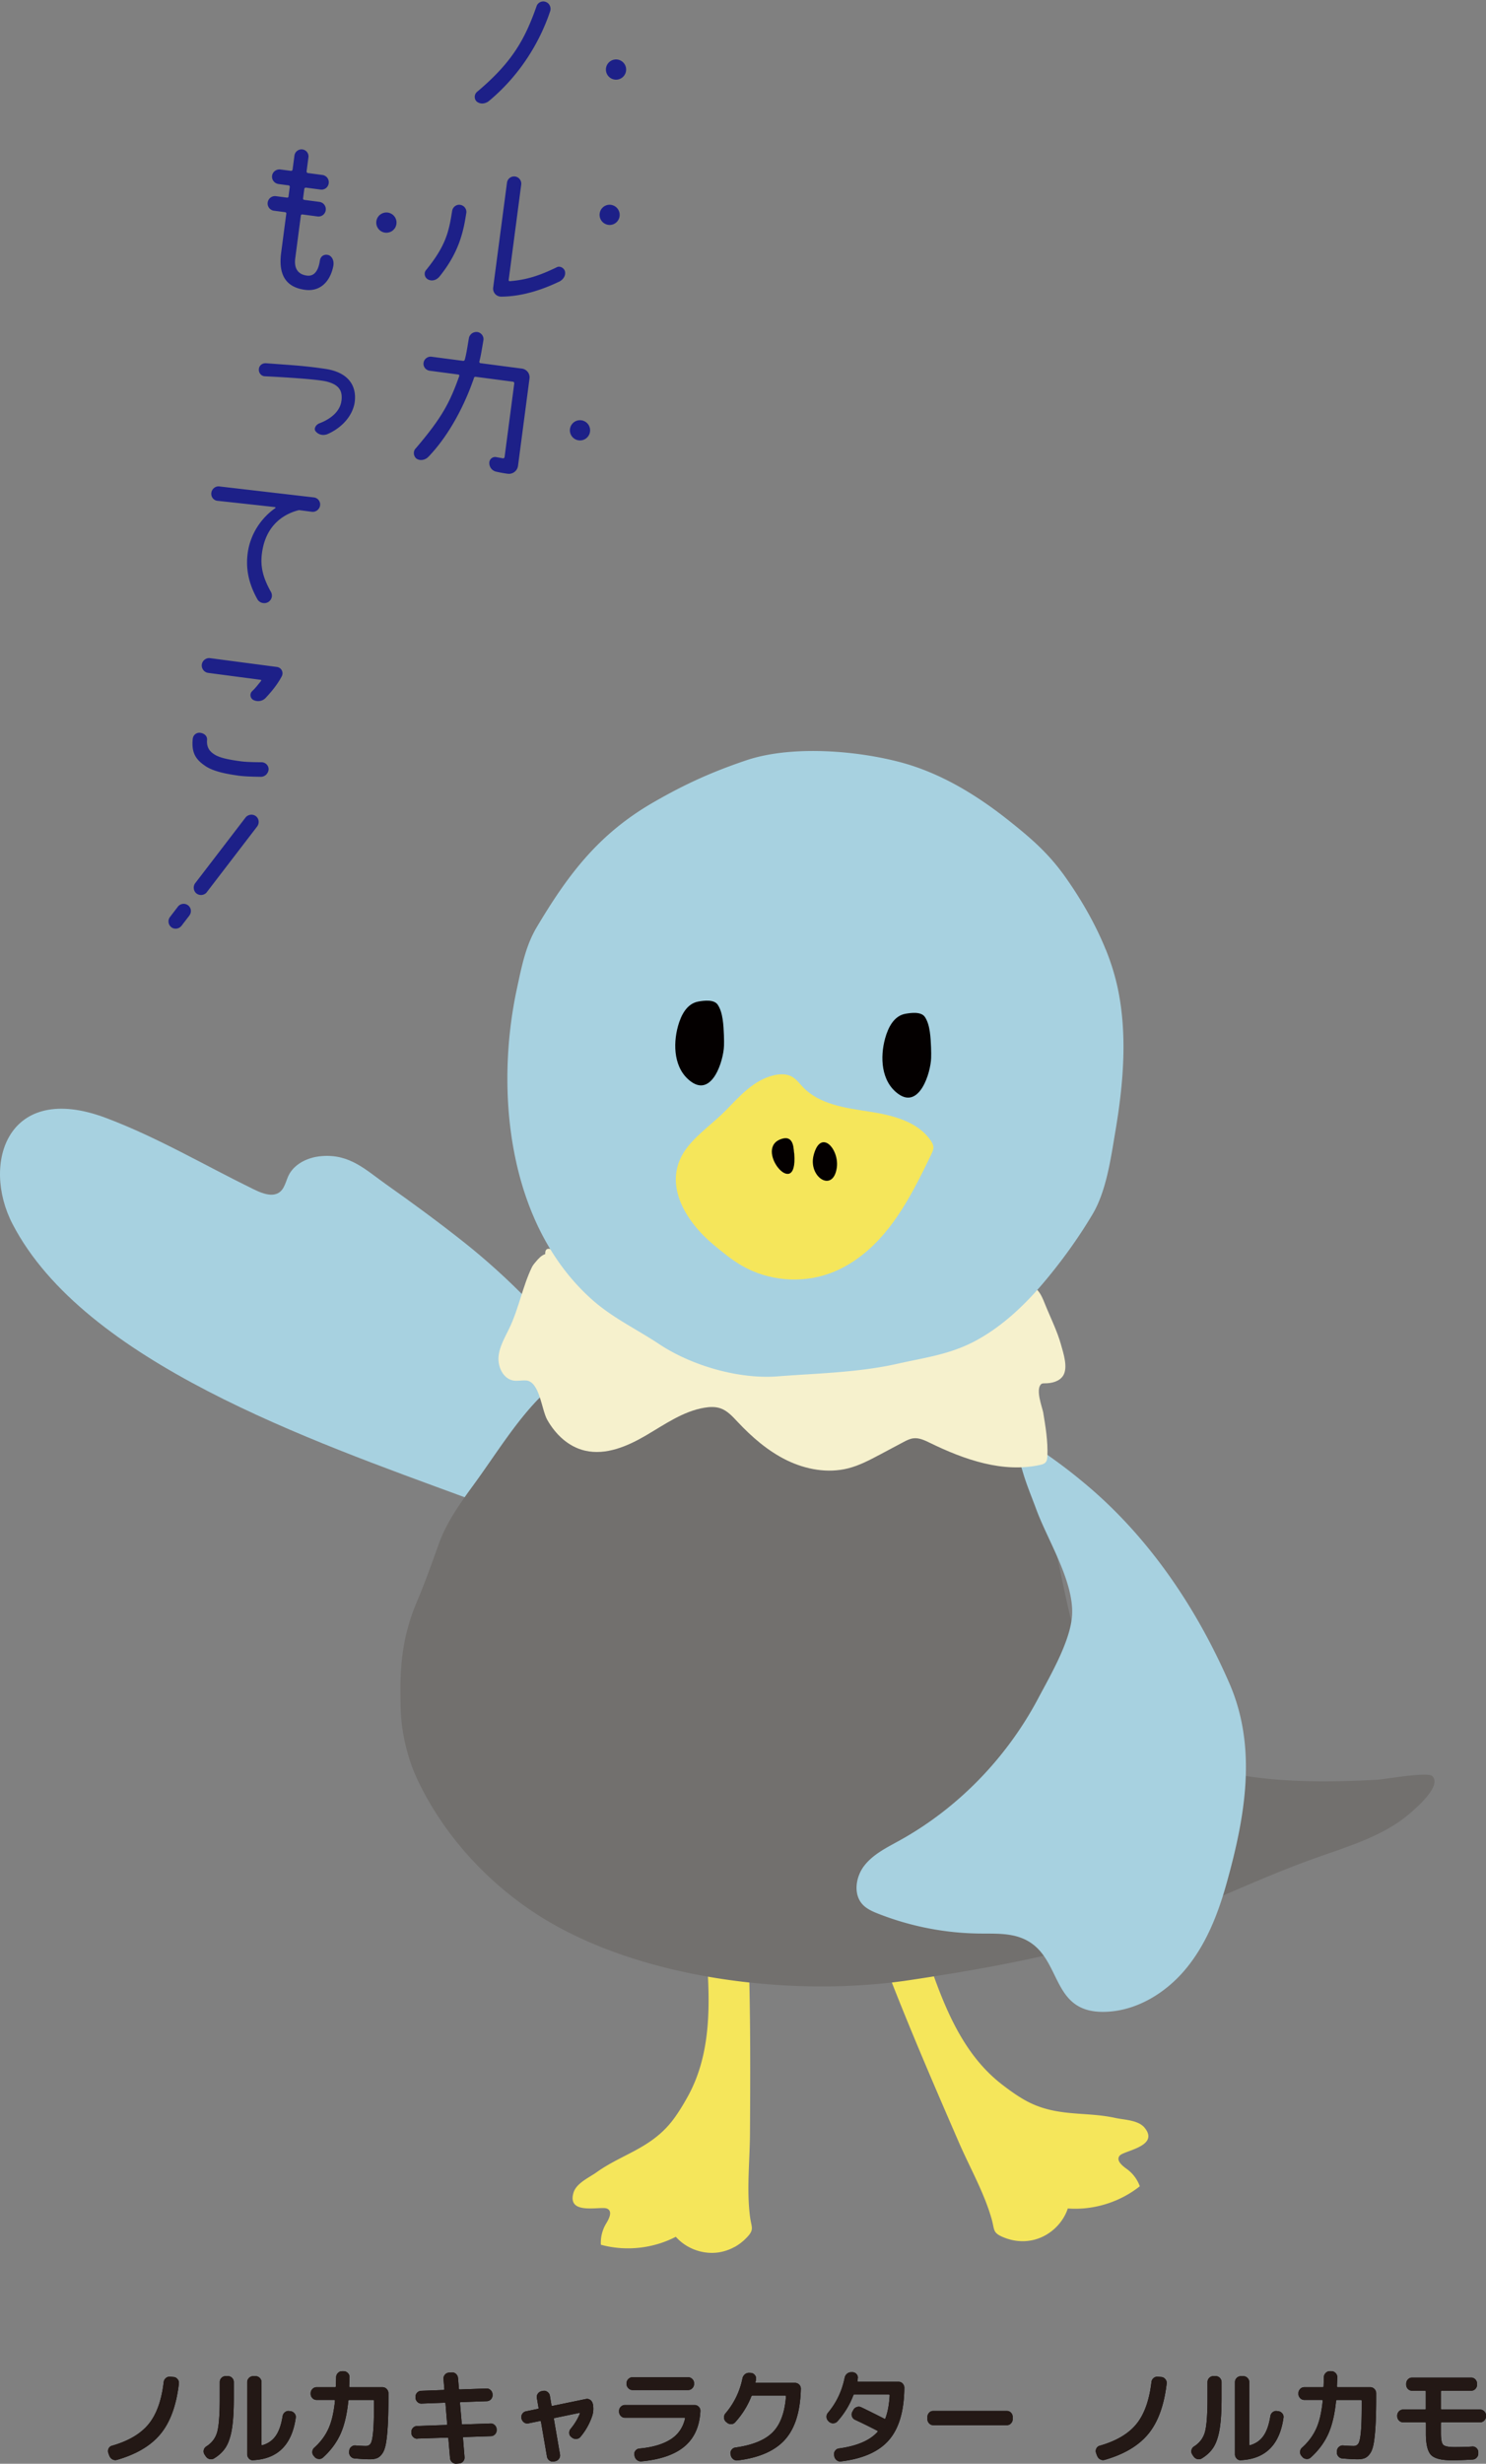
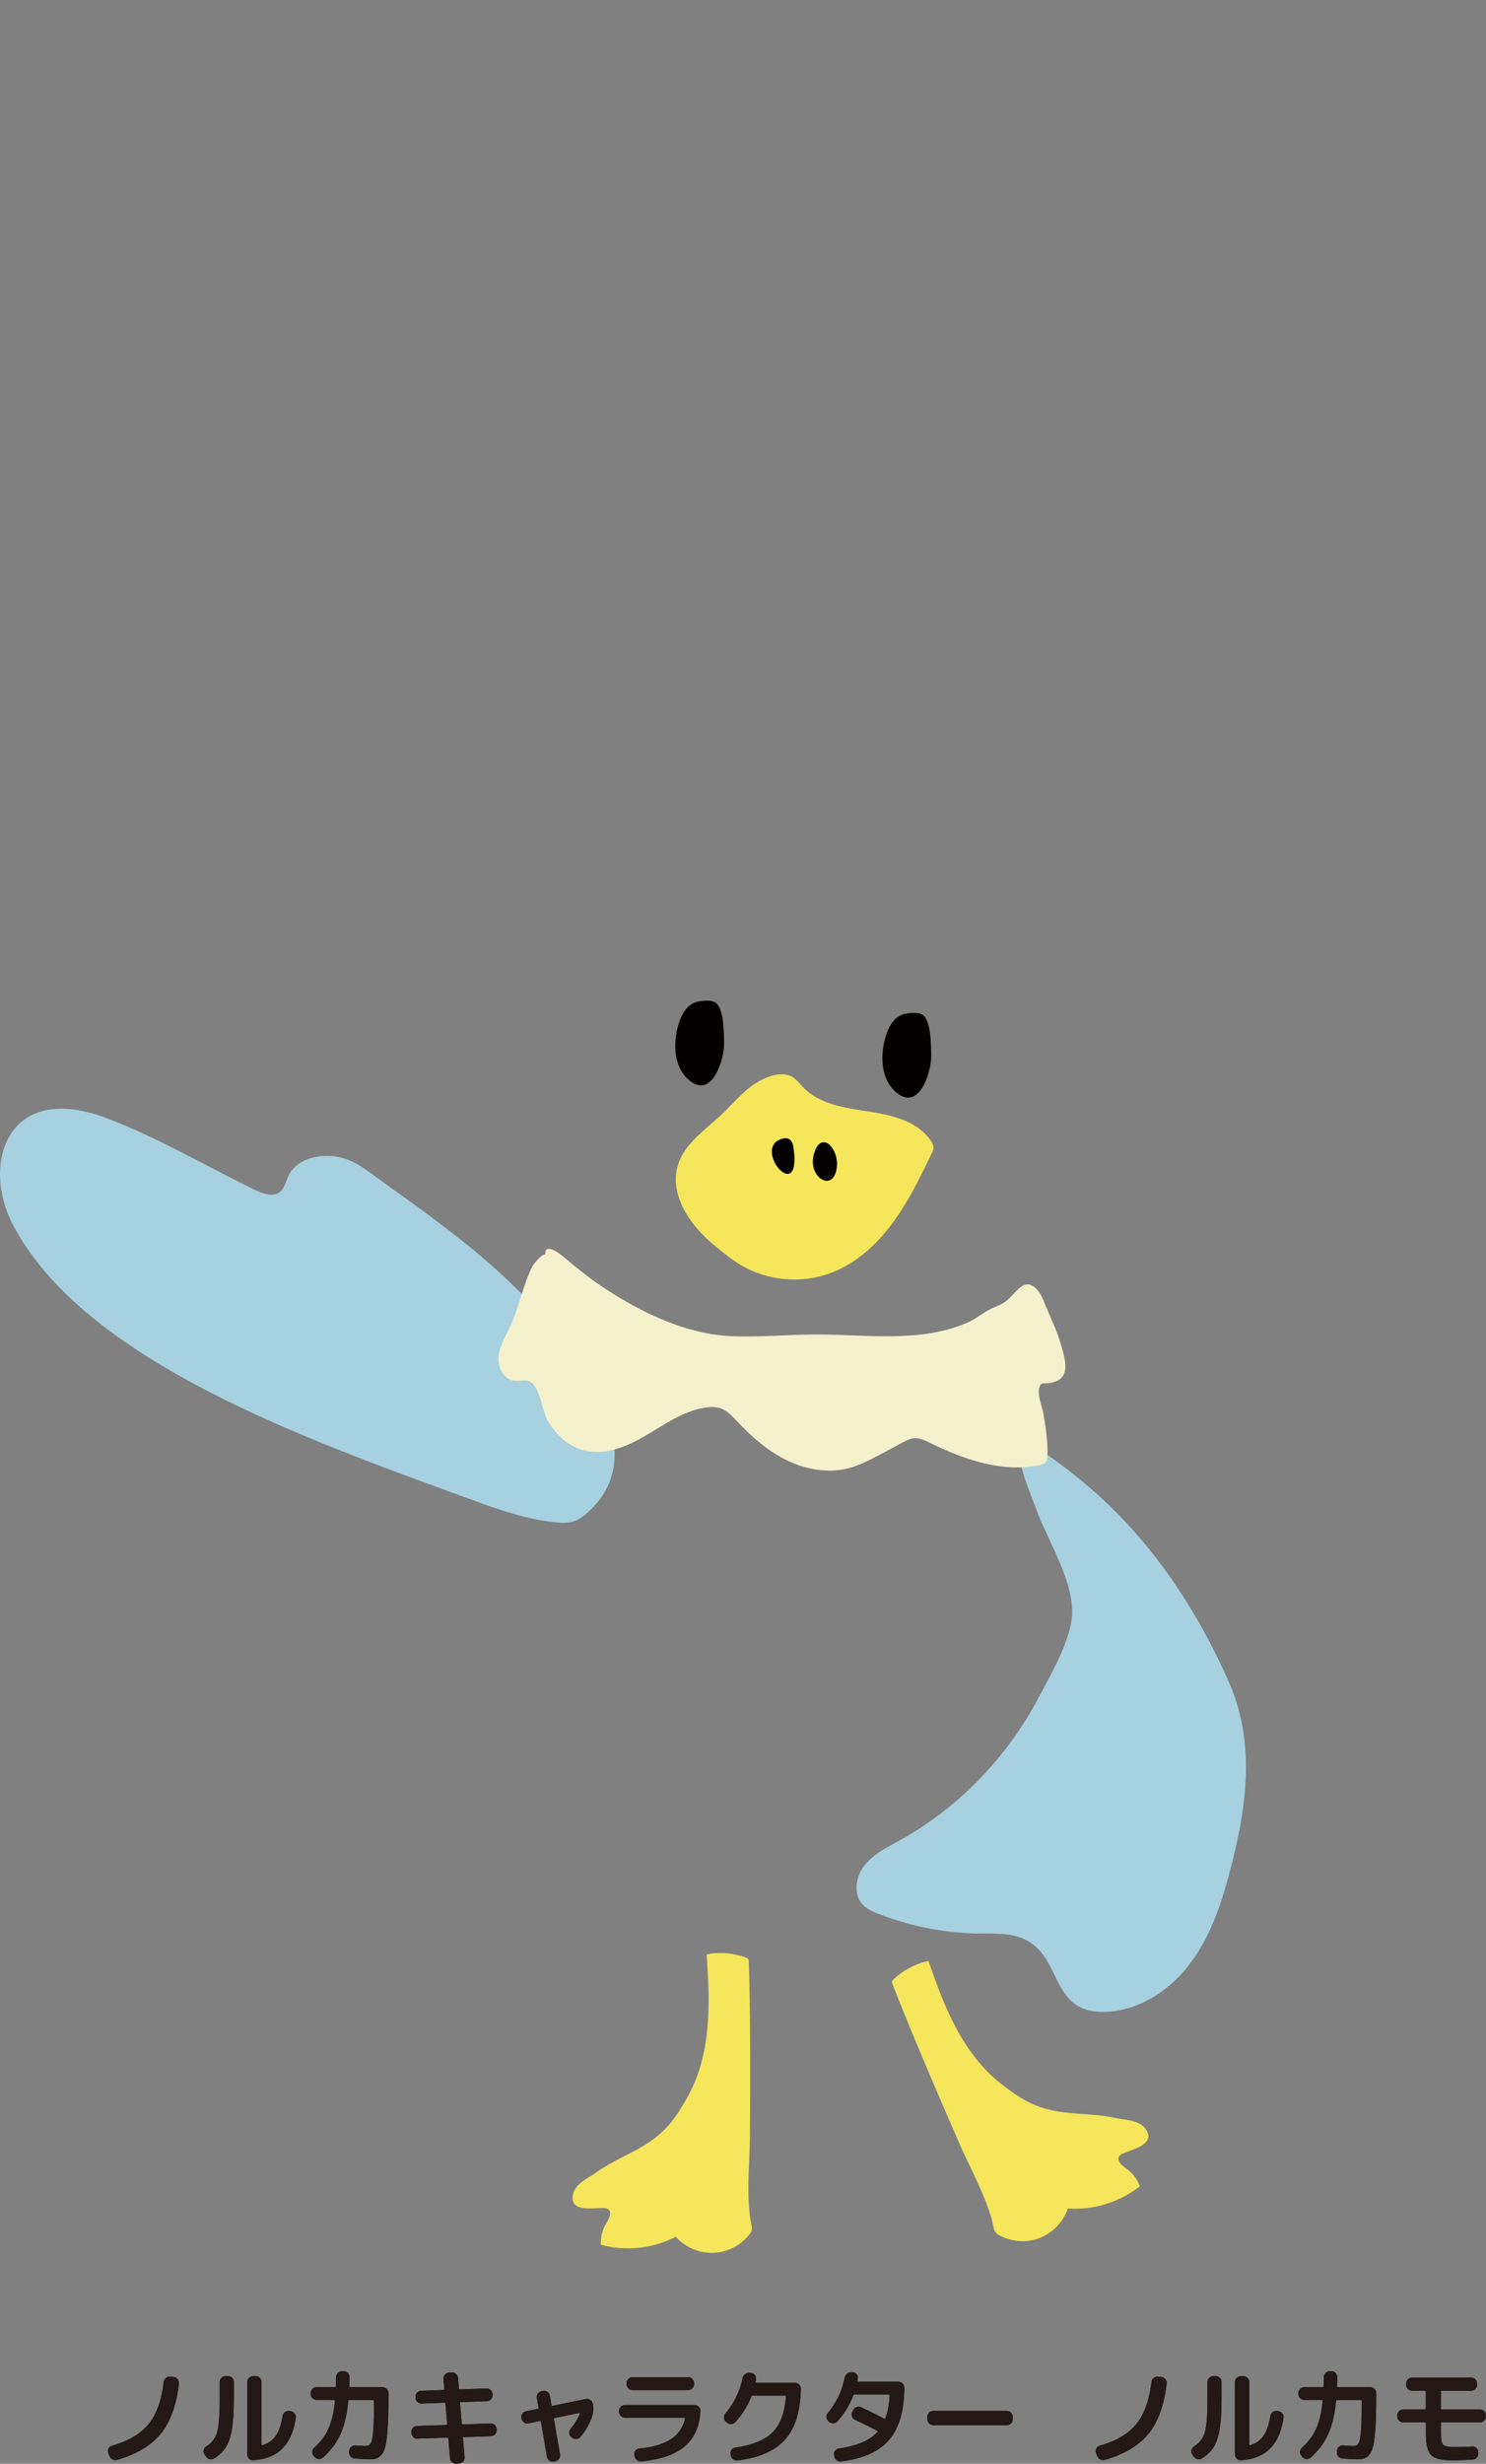
<svg xmlns="http://www.w3.org/2000/svg" width="289" height="479" fill="none" viewBox="0 0 289 479">
  <rect x="0" y="0" width="289" height="479" fill="#808080" stroke="none" />
  <g clip-path="url(#a)">
    <path fill="#F5E65B" d="M142.845 436.854a9.379 9.379 0 0 1-3.153 1.062c-3.027.427-6.23-.753-8.262-3.045-4.433 2.301-9.752 2.87-14.569 1.548a7.177 7.177 0 0 1 1.02-4.116c.552-.904 1.238-2.251.343-2.828-.293-.184-.661-.192-1.004-.192-2.241.008-6.782.82-5.695-2.953.543-1.883 3.044-2.962 4.499-3.999 4.96-3.556 10.63-4.635 14.828-10.148 1.063-1.397 2.008-2.961 2.903-4.576 4.524-8.173 4.407-17.727 3.654-27.632 2.568-.511 5.202-.293 7.711.627.176.067.368.151.452.377.05.125.05.267.058.41.335 11.143.293 22.294.226 33.446-.033 5.304-.686 11.06.034 16.305.292 2.1.945 2.393-1.113 4.325a9.577 9.577 0 0 1-1.923 1.397zm55.116-1.171a9.223 9.223 0 0 0 3.312-.268c2.952-.803 5.436-3.146 6.398-6.049 4.984.369 10.086-1.204 14-4.316a7.09 7.09 0 0 0-2.559-3.38c-.862-.619-2.024-1.581-1.431-2.468.193-.284.536-.435.854-.569 2.065-.87 6.556-1.916 4.072-4.961-1.237-1.514-3.955-1.522-5.703-1.907-5.955-1.314-11.6-.076-17.63-3.489-1.522-.861-3.011-1.932-4.466-3.062-7.377-5.73-11.031-14.556-14.226-23.968-2.559.544-4.893 1.774-6.841 3.614-.134.126-.276.285-.268.519 0 .134.059.268.109.402 4.081 10.373 8.505 20.613 12.946 30.836 2.116 4.86 4.985 9.897 6.381 15 .561 2.049.076 2.568 2.727 3.539.744.267 1.53.451 2.325.527" />
    <path fill="#A7D1E0" d="M61.421 224.923c-2.534.494-4.558 1.899-5.394 3.815-.594 1.355-.861 3.129-2.66 3.48-1.321.251-2.86-.418-4.206-1.079-9.501-4.66-18.634-10.064-28.586-13.804-19.11-7.169-24.245 8.851-18.14 20.63 13.9 26.804 57.95 42.105 88.04 53.165 4.985 1.832 10.112 3.706 15.305 4.543 5.428.87 6.54.343 9.309-2.393 14.242-14.096-8.941-39.102-24.68-51.625-4.952-3.932-10.062-7.689-15.289-11.378-3.997-2.828-7.058-5.931-12.494-5.513-.41.034-.812.084-1.205.159" />
-     <path fill="#72706E" d="M223.243 338.715c-3.889-2.435-7.168-5.589-9.56-9.646-4.081-6.935-5.603-14.791-7.242-22.479a559.033 559.033 0 0 0-6.172-25.984c-.862-3.288-1.715-17.635-7.795-17.326-1.915.101-4.023.485-6.013.611-1.815.117-3.479.167-5.219.493-3.906.737-8.572.854-12.603 1.155-4.349.318-8.69.828-13.022 1.087-3.32.201-7.076.946-10.32.343-4.517-.836-8.498-3.488-13.231-4.04-2.994-.352-6.022-.193-9.033.033-15.999 1.205-22.589 14.306-30.994 25.809-2.534 3.463-5.244 7.295-6.69 11.361-1.347 3.772-2.744 7.671-4.274 11.285-2.192 5.17-3.07 10.047-3.187 15.644-.025 1.004-.008 2.008 0 3.012 0 .451.009.895.017 1.347.05 4.927 1.204 10.189 3.329 14.673 5.536 11.662 15.137 21.643 26.327 27.992 19.378 11.001 47.588 14.172 69.432 10.876 16.334-2.468 32.918-5.463 48.491-11.361 10.186-3.857 19.896-8.625 30.175-12.298 6.339-2.267 13.205-4.266 18.257-8.508 1.539-1.296 6.599-5.638 4.616-7.504-.911-.862-9.04.619-10.604.711-14.971.837-32.182.552-44.694-7.286z" />
    <path fill="#A7D1E0" d="M198.577 280.731c1.238-1.071 3.814 1.197 4.943 1.991 2.258 1.581 4.475 3.23 6.599 4.995 4.692 3.806 8.974 8.123 12.812 12.791 6.633 8.065 11.968 17.15 16.142 26.712 5.478 12.557 3.111 25.934-.544 39.001-1.673 5.982-4.006 11.905-7.995 16.665-3.981 4.76-9.819 8.249-16.024 8.257-10.513.017-7.787-11.101-15.698-14.305-2.601-1.054-5.503-.887-8.305-.921a55.638 55.638 0 0 1-19.754-3.873c-1.062-.418-2.141-.895-2.936-1.715-1.94-2.016-1.413-5.488.326-7.68 1.74-2.192 4.349-3.463 6.8-4.819 11.432-6.332 20.883-16.137 26.988-27.674 2.317-4.375 6.256-11.093 6.565-16.095.402-6.534-4.708-14.532-6.933-20.547-.928-2.518-1.982-4.994-2.718-7.579-.301-1.054-1.054-2.845-.853-3.941.117-.61.318-1.003.594-1.246z" />
    <path fill="#F6F1CD" d="M199.616 249.728c.694-.109 1.446.209 2.299 1.271.594.728.946 1.615 1.297 2.485 1.045 2.61 2.392 5.262 3.144 7.972.46 1.657 1.372 4.367.435 5.949-.711 1.171-2.241 1.547-3.613 1.539-.251 0-.527 0-.702.167-1.096 1.038.15 4.3.401 5.455.469 2.802.929 5.63.828 8.474-.016.469-.067.979-.393 1.314-.259.259-.635.368-.987.443-7.251 1.623-14.761-1.004-21.443-4.266-1.021-.494-2.108-1.029-3.237-.896-.719.084-1.38.427-2.015.77-1.489.795-2.978 1.581-4.466 2.376-2.008 1.062-4.032 2.142-6.231 2.694-3.956 1.004-8.23.217-11.901-1.565-3.672-1.79-6.808-4.517-9.601-7.495-.97-1.029-1.957-2.134-3.295-2.602-1.004-.352-2.108-.301-3.153-.126-4.132.695-7.678 3.229-11.299 5.354-3.613 2.125-7.811 3.932-11.901 2.995-3.245-.753-5.746-3.162-7.351-5.99-1.138-1.999-1.464-7.52-4.174-7.663-.811-.041-1.622.151-2.425.017-1.965-.343-3.053-2.643-2.877-4.635.176-1.991 1.254-3.764 2.116-5.571 1.806-3.765 2.592-8.14 4.357-11.796.209-.435.535-.811.853-1.18.494-.577 1.029-1.171 1.757-1.397-.151-2.384 2.994.034 3.52.486 2.643 2.267 5.336 4.408 8.255 6.316 7.243 4.71 15.69 8.759 24.379 9.152 5.512.251 11.015-.318 16.518-.326 9.793-.017 20.164 1.69 29.43-2.301 1.547-.669 2.835-1.782 4.324-2.551 1.43-.745 2.526-.929 3.722-2.084 1.154-1.104 2.199-2.601 3.403-2.785z" />
-     <path fill="#A7D1E0" d="M215.038 184.6c-2.015-4.995-4.825-9.813-7.794-14.013-3.22-4.568-6.524-7.445-10.864-10.909-6.432-5.136-13.616-9.529-21.653-11.586-8.723-2.243-21.042-3.163-29.631-.26-6.59 2.225-11.868 4.61-17.939 8.107-10.664 6.132-16.585 13.937-22.749 24.286-2.207 3.697-2.968 7.771-3.863 11.912-4.408 20.388-1.598 46.205 14.677 60.602 3.981 3.522 8.581 5.664 13.005 8.6 6.264 4.158 15.464 6.844 23.024 6.25 7.561-.594 15.598-.711 23.367-2.468 5.512-1.238 10.421-1.824 15.548-4.685 4.968-2.769 9.158-6.76 12.829-11.102 3.463-4.099 6.783-8.7 9.509-13.301 2.718-4.585 3.571-11.11 4.458-16.33 1.547-9.228 2.367-18.974.284-28.185a45.9 45.9 0 0 0-2.191-6.91z" />
    <path fill="#F5E65B" d="M181.067 224.538c-3.471 7.178-7.168 14.598-13.449 19.509-1.865 1.456-3.93 2.669-6.155 3.489-5.578 2.058-12.051 1.506-17.195-1.473-1.974-1.137-3.73-2.601-5.486-4.057-5.545-4.61-10.362-12.298-5.043-19.041 2.065-2.618 5.076-4.693 7.41-7.077 2.709-2.769 5.419-5.906 9.358-6.835 1.146-.268 2.417-.318 3.454.243.895.477 1.506 1.338 2.208 2.074 3.187 3.33 8.163 4.024 12.721 4.719 4.558.694 9.567 1.882 12.152 5.705.242.36.46.753.493 1.18.033.502-.192.979-.41 1.43-.025.05-.042.092-.067.143z" />
    <path fill="#040000" d="M160.618 222.137c1.288.435 2.451 2.786 2.116 4.944-.752 4.911-5.595 1.732-4.499-2.484.56-2.159 1.497-2.753 2.383-2.451zm-6.147 2.2c.719 9.579-8.288-1.338-2.3-2.961 2.367-.644 2.133 2.301 2.3 2.961m-13.684-23.106c-.084-1.79-.159-4.359-1.204-5.898-.72-1.062-2.66-.803-3.739-.619-2.3.393-3.404 2.711-3.981 4.76-1.02 3.673-.811 8.408 2.559 10.834 4.098 2.953 6.29-4.049 6.382-7.011.016-.518.016-1.246-.017-2.058zm40.285 2.376c-.084-1.79-.159-4.359-1.204-5.898-.719-1.062-2.66-.803-3.739-.619-2.3.393-3.404 2.711-3.981 4.76-1.02 3.673-.811 8.408 2.56 10.834 4.098 2.953 6.289-4.049 6.381-7.011.017-.518.017-1.246-.017-2.058z" />
  </g>
-   <path fill="#1D2088" d="M92.724 17.903c6.918-5.799 9.369-10.29 11.62-16.675.235-.738 1.064-1.132 1.767-.864.74.243 1.124 1.066.889 1.804-1.797 5.387-5.419 12.047-11.853 17.422-.677.578-1.646.734-2.347.22-.606-.434-.622-1.418-.068-1.908l-.008.001m-2.047 23.552c-.549 3.622-1.426 7.615-5.16 12.257-.547.7-1.395 1.014-2.194.658-.695-.304-.964-1.213-.496-1.819 3.901-4.79 4.468-7.496 5.11-11.561.129-.756.84-1.3 1.589-1.16a1.405 1.405 0 0 1 1.16 1.624zM108.6 54.822c-3.338 1.597-7.263 2.84-11.16 2.852a1.564 1.564 0 0 1-1.526-1.784L98.6 35.51a1.4 1.4 0 0 1 1.565-1.197c.758.104 1.3.806 1.204 1.563-.547 4.178-2.168 16.48-2.441 18.552-.019.14.103.264.215.238 3.724-.285 6.368-1.376 9.181-2.725.64-.3 1.48.233 1.569.913.132.898-.494 1.625-1.283 1.975l-.01-.006M80.815 87.22c5.151-6.033 6.653-8.929 8.5-14.099.054-.13-.033-.288-.172-.306l-5.564-.735c-.758-.103-1.309-.77-1.205-1.528.096-.757.806-1.3 1.565-1.197l6.11.803a.324.324 0 0 0 .344-.231c.326-1.148.505-2.497.8-4.186.137-.758.867-1.29 1.667-1.187.756.13 1.29.868 1.152 1.626-.297 1.714-.528 3.203-.79 4.116-.019.139.066.288.206.307 1.21.16 5.597.735 8.052 1.056a1.715 1.715 0 0 1 1.496 1.95l-2.233 16.968a1.791 1.791 0 0 1-1.993 1.532 24.281 24.281 0 0 1-2.158-.389 1.706 1.706 0 0 1-1.43-1.696 1.135 1.135 0 0 1 1.346-1.155c.374.083.967.166 1.305.24a.302.302 0 0 0 .316-.242c.254-1.899 1.639-12.441 1.885-14.338.019-.14-.102-.297-.241-.316l-7.252-.953c-.173-.02-.323.066-.344.231-1.723 5.049-4.71 10.98-8.798 15.257-.572.63-1.526.926-2.315.466-.649-.433-.762-1.436-.259-2l.01.006m-20.83-56.618c-.114.861-.284 2.175-.36 2.725a.302.302 0 0 0 .242.315c.591.075 1.899.255 2.83.378a1.418 1.418 0 0 1 1.232 1.607 1.412 1.412 0 0 1-1.599 1.23c-.932-.123-2.245-.293-2.83-.378a.302.302 0 0 0-.316.242l-.246 1.863c-.019.14.103.263.25.28.62.085 1.967.256 2.934.387a1.43 1.43 0 0 1 1.23 1.599 1.412 1.412 0 0 1-1.599 1.23c-.965-.124-2.315-.302-2.934-.387-.14-.019-.288.066-.307.206-.206 1.558-1.065 8.121-1.065 8.121-.409 2.585.925 3.391 2.24 3.561 1.28.17 2.204-.728 2.52-2.903.187-1.132 1.157-1.321 1.824-1.028.624.329 1.008 1.152.763 2.213-.703 3.21-2.784 4.838-5.44 4.488-2.63-.348-5.395-1.761-4.679-7.186 0 0 .8-6.119 1.008-7.636.019-.139-.075-.253-.25-.28-.444-.058-1.453-.188-2.142-.282a1.412 1.412 0 0 1-1.23-1.6 1.436 1.436 0 0 1 1.6-1.23c.688.095 1.697.226 2.141.284.175.027.289-.067.307-.206l.246-1.863a.278.278 0 0 0-.242-.316c-.444-.058-1.244-.16-1.932-.255-.793-.104-1.37-.815-1.266-1.608.104-.792.843-1.325 1.635-1.22.722.094 1.558.205 2.036.264a.302.302 0 0 0 .316-.242c.076-.549.246-1.863.36-2.725.103-.758.805-1.3 1.564-1.196.758.104 1.264.797 1.16 1.556l-.002-.008m6.424 47.321c.275-2.106-.632-3.18-2.952-3.76-1.774-.41-7.279-.778-11.958-1.008-.697-.025-1.24-.693-1.145-1.415.05-.696.682-1.18 1.413-1.12 5.15.4 7.214.456 11.593 1.109 4.378.679 6.106 3.269 5.602 6.61-.426 2.436-2.314 4.754-5.264 6.059-.78.315-1.711.192-2.322-.554-.422-.51.108-1.325.765-1.552 2.327-.891 4.007-2.393 4.262-4.36l.006-.01m-12.87 20.856c.079-.06.063-.167-.043-.184-2.08-.238-8.35-.92-11.19-1.228-.766-.067-1.308-.77-1.204-1.562.104-.758.807-1.334 1.573-1.232l18.347 2.134a1.379 1.379 0 0 1 1.23 1.565c-.096.757-.84 1.334-1.599 1.23-.87-.112-2.002-.264-2.35-.31a.592.592 0 0 0-.244.005c-3.06.79-6.412 3.057-7.11 8.342-.32 2.421.068 4.577 1.748 7.541.394.719.14 1.597-.578 1.999-.72.393-1.674.132-2.068-.587-1.739-3.111-2.268-5.994-1.881-8.928.537-4.041 2.938-7.102 5.379-8.779zm-7.191 52.013c-3.04-.405-5.281-1.01-6.588-1.992-2.062-1.399-2.465-2.927-2.286-5.045.062-.976.886-1.394 1.504-1.275.758.104 1.353.633 1.294 1.365-.13 1.524.57 2.325 1.549 2.909.91.542 2.413.913 4.965 1.253 1.037.141 2.473.181 4.121.189.732.026 1.361.632 1.33 1.407-.07.801-.713 1.414-1.488 1.424-1.508-.024-3.016-.048-4.4-.227zm7.523-21.117c.862.114 1.34 1.051.914 1.841-.791 1.474-1.796 2.753-3.11 4.161-.608.656-1.577.811-2.376.422-.658-.33-.79-1.228-.261-1.721.686-.648 1.075-1.194 1.736-1.988.08-.094.028-.209-.111-.227-1.523-.198-7.461-.981-10.186-1.341-.758-.103-1.334-.84-1.23-1.632.104-.759.841-1.334 1.608-1.232l13.024 1.716-.008.001m-17.04 48.324-1.525 1.989c-.468.606-1.37.755-1.976.287a1.436 1.436 0 0 1-.267-1.998l1.525-1.99a1.41 1.41 0 0 1 1.999-.266c.605.468.723 1.344.236 1.98zm3.4-4.549a1.443 1.443 0 0 1-2.006.268c-.606-.468-.727-1.394-.26-2.008l9.774-12.747c.486-.635 1.412-.756 2.018-.288.636.487.735 1.392.24 2.03l-9.774 12.747.008-.002m73.011-87.872a1.966 1.966 0 1 0-.883-3.832 1.966 1.966 0 0 0 .883 3.832m6.953-70.125a1.966 1.966 0 1 0-.883-3.83 1.966 1.966 0 0 0 .883 3.83m-1.203 28.238a1.966 1.966 0 1 0-.884-3.832 1.966 1.966 0 0 0 .884 3.831M75.56 45.202a1.966 1.966 0 1 0-.883-3.831 1.966 1.966 0 0 0 .884 3.831" />
  <g clip-path="url(#b)">
    <path fill="#000" d="m21.25 477.423-.178-.518a1.062 1.062 0 0 1 .049-.859.998.998 0 0 1 .655-.551c3.196-.909 5.574-2.311 7.12-4.197 1.545-1.886 2.523-4.615 2.944-8.187.04-.317.178-.576.42-.776.244-.2.519-.284.826-.259l.68.059c.307.025.566.167.776.425.21.259.291.543.251.86-.493 4.223-1.683 7.485-3.56 9.772-1.885 2.295-4.716 3.972-8.502 5.057a1.13 1.13 0 0 1-.882-.117 1.237 1.237 0 0 1-.583-.718l-.016.009m18.755.125-.243-.376a1.111 1.111 0 0 1-.13-.859c.073-.3.243-.526.51-.693 1.084-.692 1.788-1.635 2.112-2.837.323-1.202.485-3.405.485-6.609v-3.046c0-.317.113-.593.332-.818.218-.225.485-.342.793-.342h.485c.307 0 .574.117.793.342.218.225.331.501.331.818v3.046c0 2.537-.12 4.556-.364 6.033-.242 1.477-.63 2.662-1.165 3.53-.533.868-1.302 1.611-2.305 2.22a1.132 1.132 0 0 1-.882.133 1.203 1.203 0 0 1-.744-.55l-.008.008m9.198.768a.98.98 0 0 1-.793-.334 1.174 1.174 0 0 1-.331-.826v-14.02c0-.317.113-.592.34-.817a1.1 1.1 0 0 1 .8-.343h.502a1.1 1.1 0 0 1 .8.343c.227.225.34.5.34.817v12.134c0 .108.057.15.162.125 1.109-.317 1.982-.926 2.613-1.836.631-.901 1.068-2.178 1.327-3.822.057-.317.21-.576.461-.768.251-.192.526-.267.825-.225l.284.042c.307.042.558.192.76.442.202.259.275.543.219.86-.753 5.249-3.52 7.986-8.309 8.219v.009m12.36-11.725a1.08 1.08 0 0 1-.801-.35 1.149 1.149 0 0 1-.34-.827v-.125c0-.317.113-.592.34-.826.226-.234.493-.35.8-.35h3.593c.105 0 .161-.059.161-.167.04-1.119.057-1.703.057-1.761 0-.317.113-.593.34-.826.226-.234.493-.351.8-.351h.324c.308 0 .575.117.801.342.227.226.34.501.34.818 0 .067-.024.659-.065 1.778 0 .108.057.167.162.167h6.326c.308 0 .575.116.801.35.227.234.34.509.34.826v.952c0 2.128-.04 3.888-.121 5.282-.081 1.394-.194 2.537-.348 3.438-.154.901-.388 1.569-.696 2.019-.307.451-.647.752-1.011.91-.372.159-.85.242-1.432.242-.752 0-1.747-.058-2.993-.167a1.087 1.087 0 0 1-.777-.425 1.13 1.13 0 0 1-.267-.86l.016-.184c.025-.317.162-.584.405-.784.243-.209.518-.3.825-.267.979.067 1.642.1 1.99.1.429 0 .744-.158.955-.484.21-.325.364-1.06.477-2.195.113-1.134.17-2.895.17-5.274v-.826c0-.108-.057-.167-.178-.167h-4.636c-.097 0-.153.059-.178.184-.267 2.654-.784 4.815-1.553 6.492-.769 1.678-1.901 3.188-3.382 4.523a1.071 1.071 0 0 1-.84.267 1.126 1.126 0 0 1-.802-.417l-.137-.167a1.067 1.067 0 0 1-.284-.826 1.13 1.13 0 0 1 .38-.784c1.19-1.06 2.104-2.279 2.735-3.647.631-1.369 1.06-3.188 1.287-5.466 0-.109-.057-.167-.162-.167h-3.422m19.62 7.536a1.06 1.06 0 0 1-.81-.309 1.148 1.148 0 0 1-.371-.81v-.142a1.111 1.111 0 0 1 .299-.826c.21-.233.477-.359.785-.375l5.744-.209c.097 0 .137-.058.137-.183l-.323-3.973c0-.108-.057-.167-.178-.167l-4.474.167a1.032 1.032 0 0 1-.81-.317 1.179 1.179 0 0 1-.371-.818v-.141a1.113 1.113 0 0 1 .299-.827 1.11 1.11 0 0 1 .785-.375l4.36-.167c.105 0 .162-.058.162-.184l-.162-1.944a1.137 1.137 0 0 1 .267-.843 1.1 1.1 0 0 1 .777-.4l.542-.042a1.09 1.09 0 0 1 .825.275c.243.217.372.484.405.801l.178 2.053c0 .125.064.184.178.184l5.177-.184c.308-.016.575.092.81.309.234.217.355.492.371.81v.141c.017.317-.089.593-.299.827a1.11 1.11 0 0 1-.785.375l-5.08.184c-.105 0-.162.058-.162.183l.34 3.972c0 .126.056.184.178.184l5.42-.184a1.09 1.09 0 0 1 .817.309c.235.225.356.493.372.81v.141c.017.318-.089.593-.3.827a1.124 1.124 0 0 1-.784.375l-5.323.184c-.097 0-.138.058-.138.183l.3 3.705c.024.318-.065.601-.267.835a1.14 1.14 0 0 1-.777.401l-.542.041a1.065 1.065 0 0 1-.825-.283 1.18 1.18 0 0 1-.405-.802l-.323-3.813c0-.109-.065-.167-.178-.167l-5.841.183zm20.238-3.889-.016-.042a1.164 1.164 0 0 1 .17-.893 1.08 1.08 0 0 1 .736-.501l2.289-.475c.122-.025.17-.1.138-.209l-.324-1.886a1.106 1.106 0 0 1 .194-.868 1.14 1.14 0 0 1 .737-.475l.283-.059c.307-.058.59.017.849.209s.421.451.469.768l.3 1.802c.024.125.097.175.202.142l6.505-1.344c.307-.058.59 0 .841.184s.412.426.485.743l.025.041c.145.827.105 1.594-.122 2.295a12.436 12.436 0 0 1-2.289 4.098c-.203.25-.47.384-.809.4a1.229 1.229 0 0 1-.874-.275l-.121-.1a.97.97 0 0 1-.381-.768 1.129 1.129 0 0 1 .284-.826c.776-.951 1.375-1.936 1.787-2.963.017-.025 0-.058-.024-.091-.024-.034-.056-.042-.097-.034l-4.797.993c-.122.025-.17.1-.138.209l1.181 6.851c.057.317-.008.609-.194.868a1.12 1.12 0 0 1-.736.476l-.283.058a1.051 1.051 0 0 1-.85-.209 1.148 1.148 0 0 1-.469-.767l-1.165-6.776c-.024-.109-.097-.151-.202-.126l-2.249.459c-.308.059-.591 0-.842-.183a1.23 1.23 0 0 1-.485-.743zm20.114-.184c-.307 0-.574-.117-.801-.35a1.15 1.15 0 0 1-.339-.826v-.142c0-.317.113-.593.339-.818.227-.225.494-.342.801-.342h13.551c.308 0 .575.117.801.342.227.225.332.501.324.818-.138 2.937-1.141 5.224-3.026 6.843-1.885 1.618-4.692 2.603-8.446 2.954a1.177 1.177 0 0 1-.866-.267 1.264 1.264 0 0 1-.461-.81l-.04-.167a.995.995 0 0 1 .21-.826c.194-.25.445-.384.752-.417 2.533-.234 4.539-.818 6.036-1.753 1.496-.934 2.443-2.286 2.863-4.072.025-.108-.016-.167-.121-.167h-11.585zm1.465-7.869h10.84c.308 0 .575.117.801.342.227.225.34.501.34.818v.142c0 .317-.113.592-.34.826-.226.234-.493.35-.801.35H123c-.308 0-.575-.116-.801-.35a1.146 1.146 0 0 1-.34-.826v-.142c0-.317.113-.593.34-.818.226-.225.493-.342.801-.342m18.356 8.795-.178-.141a1.124 1.124 0 0 1-.364-.802c-.016-.325.081-.6.283-.834a15.006 15.006 0 0 0 3.293-6.776c.065-.334.227-.601.469-.81.251-.208.534-.3.85-.292l.34.017c.307.025.566.167.76.417.194.251.275.526.218.826a4.56 4.56 0 0 1-.097.518c-.024.108.025.167.138.167h7.532c.323 0 .598.117.825.342.226.225.332.501.324.818-.098 4.389-1.117 7.677-3.075 9.872-1.958 2.186-5.024 3.538-9.214 4.047a1.115 1.115 0 0 1-.874-.25 1.237 1.237 0 0 1-.469-.81l-.041-.167c-.056-.3.016-.584.203-.834.186-.259.436-.401.744-.442 3.309-.459 5.711-1.436 7.216-2.93 1.505-1.493 2.379-3.83 2.621-6.993 0-.108-.056-.166-.161-.166h-6.343a.24.24 0 0 0-.243.166c-.712 1.811-1.747 3.472-3.114 4.991-.211.25-.486.375-.801.384-.324 0-.607-.101-.842-.318m19.877-.141-.121-.126a1.116 1.116 0 0 1-.364-.801 1.14 1.14 0 0 1 .283-.834c1.634-1.945 2.71-4.206 3.236-6.776.065-.334.227-.601.469-.81.251-.208.534-.3.85-.292h.259c.307.025.566.159.76.401a.97.97 0 0 1 .218.834l-.064.434c-.025.125.016.184.121.184h7.872c.307 0 .574.117.793.35.218.234.331.509.331.826-.04 4.532-1.043 7.92-3.001 10.173s-5.073 3.63-9.328 4.139a1.042 1.042 0 0 1-.849-.25 1.29 1.29 0 0 1-.454-.81l-.016-.167a1.06 1.06 0 0 1 .194-.851c.178-.25.421-.392.712-.434 3.536-.484 6.044-1.56 7.532-3.229.081-.084.073-.151-.024-.209a110.471 110.471 0 0 0-4.377-2.153 1.114 1.114 0 0 1-.574-.659 1.05 1.05 0 0 1 .073-.868l.178-.334c.145-.292.372-.492.671-.601.299-.108.599-.1.89.042a221.1 221.1 0 0 1 4.498 2.236c.081.042.146 0 .202-.1.445-1.201.72-2.687.826-4.448 0-.108-.057-.166-.162-.166h-6.666c-.122-.025-.203.025-.243.141-.696 1.853-1.723 3.539-3.091 5.074-.21.234-.485.359-.8.376a1.122 1.122 0 0 1-.842-.309zm20.259.659c-.308 0-.575-.117-.793-.351a1.17 1.17 0 0 1-.332-.826v-.417c0-.317.113-.593.332-.826.218-.234.485-.351.793-.351h14.335c.308 0 .575.117.793.351.219.233.332.509.332.826v.417c0 .317-.113.593-.332.826a1.048 1.048 0 0 1-.793.351zm31.856 5.925-.178-.518a1.065 1.065 0 0 1 .048-.859.999.999 0 0 1 .656-.551c3.195-.909 5.574-2.311 7.119-4.197 1.545-1.886 2.524-4.615 2.945-8.187.04-.317.178-.576.42-.776.243-.2.518-.284.826-.259l.679.059c.308.025.567.167.777.425.21.259.291.543.251.86-.494 4.223-1.683 7.485-3.56 9.772-1.885 2.295-4.716 3.972-8.503 5.057a1.129 1.129 0 0 1-.881-.117 1.234 1.234 0 0 1-.583-.718zm18.754.125-.242-.376a1.11 1.11 0 0 1-.13-.859c.073-.3.243-.526.51-.693 1.084-.692 1.788-1.635 2.111-2.837.324-1.202.486-3.405.486-6.609v-3.046c0-.317.113-.593.331-.818.219-.225.486-.342.793-.342h.486c.307 0 .574.117.792.342.219.225.332.501.332.818v3.046c0 2.537-.121 4.556-.364 6.033-.243 1.477-.631 2.662-1.165 3.53-.534.868-1.302 1.611-2.306 2.22a1.13 1.13 0 0 1-.881.133 1.203 1.203 0 0 1-.745-.55zm9.199.768a.98.98 0 0 1-.793-.334 1.172 1.172 0 0 1-.332-.826v-14.02c0-.317.113-.592.34-.817a1.1 1.1 0 0 1 .801-.343h.501a1.1 1.1 0 0 1 .801.343c.227.225.34.5.34.817v12.134c0 .108.057.15.162.125 1.108-.317 1.982-.926 2.613-1.836.631-.901 1.068-2.178 1.327-3.822.056-.317.21-.576.461-.768.251-.192.526-.267.825-.225l.283.042c.308.042.559.192.761.442.202.259.275.543.218.86-.752 5.249-3.519 7.986-8.308 8.219zm12.359-11.725c-.307 0-.574-.117-.801-.35a1.15 1.15 0 0 1-.339-.827v-.125c0-.317.113-.592.339-.826a1.08 1.08 0 0 1 .801-.35h3.592c.105 0 .162-.059.162-.167.04-1.119.057-1.703.057-1.761 0-.317.113-.593.339-.826a1.08 1.08 0 0 1 .801-.351h.324c.307 0 .574.117.801.342.226.226.34.501.34.818 0 .067-.025.659-.065 1.778 0 .108.057.167.162.167h6.326c.308 0 .575.116.801.35.227.234.34.509.34.826v.952c0 2.128-.041 3.888-.121 5.282-.081 1.394-.195 2.537-.348 3.438-.154.901-.389 1.569-.696 2.019-.308.451-.647.752-1.011.91-.372.159-.85.242-1.432.242-.753 0-1.748-.058-2.994-.167a1.086 1.086 0 0 1-.776-.425 1.127 1.127 0 0 1-.267-.86l.016-.184c.024-.317.162-.584.404-.784.243-.209.518-.3.826-.267.979.067 1.642.1 1.99.1.429 0 .744-.158.954-.484.211-.325.364-1.06.478-2.195.113-1.134.17-2.895.17-5.274v-.826c0-.108-.057-.167-.178-.167h-4.636c-.097 0-.154.059-.178.184-.267 2.654-.785 4.815-1.553 6.492-.769 1.678-1.901 3.188-3.382 4.523a1.072 1.072 0 0 1-.841.267 1.125 1.125 0 0 1-.801-.417l-.138-.167a1.069 1.069 0 0 1-.283-.826 1.13 1.13 0 0 1 .38-.784c1.19-1.06 2.104-2.279 2.735-3.647.631-1.369 1.06-3.188 1.286-5.466 0-.109-.056-.167-.162-.167h-3.414zm19.215 4.348a1.08 1.08 0 0 1-.801-.351 1.149 1.149 0 0 1-.34-.826v-.125c0-.317.114-.593.34-.826a1.08 1.08 0 0 1 .801-.351h4.239c.122 0 .178-.058.178-.183v-3.297c0-.125-.056-.183-.178-.183h-2.508c-.307 0-.574-.117-.792-.342a1.14 1.14 0 0 1-.332-.818v-.209c0-.317.113-.592.332-.826a1.05 1.05 0 0 1 .792-.35h11.529c.307 0 .574.117.793.35.218.234.331.509.331.826v.209c0 .317-.113.592-.331.818a1.075 1.075 0 0 1-.793.342h-5.72c-.121 0-.178.058-.178.183v3.297c0 .125.057.183.178.183h7.451c.307 0 .574.117.801.351.226.233.34.509.34.826v.125c0 .317-.114.593-.34.826a1.08 1.08 0 0 1-.801.351h-7.451c-.121 0-.178.058-.178.183v1.945c0 1.201.146 1.952.445 2.245.291.3 1.019.442 2.168.442 1.351 0 2.508-.034 3.471-.1a1.03 1.03 0 0 1 .809.275c.234.217.356.484.372.801v.209c.016.334-.089.617-.299.851a1.16 1.16 0 0 1-.785.392c-1.594.1-2.961.142-4.094.142-2.006 0-3.349-.342-4.012-1.035-.664-.692-1.004-2.069-1.004-4.139v-2.028c0-.125-.056-.183-.178-.183h-4.239z" />
    <path fill="#231815" d="m21.25 477.423-.178-.518a1.062 1.062 0 0 1 .049-.859.998.998 0 0 1 .655-.551c3.196-.909 5.574-2.311 7.12-4.197 1.545-1.886 2.523-4.615 2.944-8.187.04-.317.178-.576.42-.776.244-.2.519-.284.826-.259l.68.059c.307.025.566.167.776.425.21.259.291.543.251.86-.493 4.223-1.683 7.485-3.56 9.772-1.885 2.295-4.716 3.972-8.502 5.057a1.13 1.13 0 0 1-.882-.117 1.237 1.237 0 0 1-.583-.718l-.016.009m18.755.125-.243-.376a1.111 1.111 0 0 1-.13-.859c.073-.3.243-.526.51-.693 1.084-.692 1.788-1.635 2.112-2.837.323-1.202.485-3.405.485-6.609v-3.046c0-.317.113-.593.332-.818.218-.225.485-.342.793-.342h.485c.307 0 .574.117.793.342.218.225.331.501.331.818v3.046c0 2.537-.12 4.556-.364 6.033-.242 1.477-.63 2.662-1.165 3.53-.533.868-1.302 1.611-2.305 2.22a1.132 1.132 0 0 1-.882.133 1.203 1.203 0 0 1-.744-.55l-.008.008m9.198.768a.98.98 0 0 1-.793-.334 1.174 1.174 0 0 1-.331-.826v-14.02c0-.317.113-.592.34-.817a1.1 1.1 0 0 1 .8-.343h.502a1.1 1.1 0 0 1 .8.343c.227.225.34.5.34.817v12.134c0 .108.057.15.162.125 1.109-.317 1.982-.926 2.613-1.836.631-.901 1.068-2.178 1.327-3.822.057-.317.21-.576.461-.768.251-.192.526-.267.825-.225l.284.042c.307.042.558.192.76.442.202.259.275.543.219.86-.753 5.249-3.52 7.986-8.309 8.219v.009m12.36-11.725a1.08 1.08 0 0 1-.801-.35 1.149 1.149 0 0 1-.34-.827v-.125c0-.317.113-.592.34-.826.226-.234.493-.35.8-.35h3.593c.105 0 .161-.059.161-.167.04-1.119.057-1.703.057-1.761 0-.317.113-.593.34-.826.226-.234.493-.351.8-.351h.324c.308 0 .575.117.801.342.227.226.34.501.34.818 0 .067-.024.659-.065 1.778 0 .108.057.167.162.167h6.326c.308 0 .575.116.801.35.227.234.34.509.34.826v.952c0 2.128-.04 3.888-.121 5.282-.081 1.394-.194 2.537-.348 3.438-.154.901-.388 1.569-.696 2.019-.307.451-.647.752-1.011.91-.372.159-.85.242-1.432.242-.752 0-1.747-.058-2.993-.167a1.087 1.087 0 0 1-.777-.425 1.13 1.13 0 0 1-.267-.86l.016-.184c.025-.317.162-.584.405-.784.243-.209.518-.3.825-.267.979.067 1.642.1 1.99.1.429 0 .744-.158.955-.484.21-.325.364-1.06.477-2.195.113-1.134.17-2.895.17-5.274v-.826c0-.108-.057-.167-.178-.167h-4.636c-.097 0-.153.059-.178.184-.267 2.654-.784 4.815-1.553 6.492-.769 1.678-1.901 3.188-3.382 4.523a1.071 1.071 0 0 1-.84.267 1.126 1.126 0 0 1-.802-.417l-.137-.167a1.067 1.067 0 0 1-.284-.826 1.13 1.13 0 0 1 .38-.784c1.19-1.06 2.104-2.279 2.735-3.647.631-1.369 1.06-3.188 1.287-5.466 0-.109-.057-.167-.162-.167h-3.422m19.62 7.536a1.06 1.06 0 0 1-.81-.309 1.148 1.148 0 0 1-.371-.81v-.142a1.111 1.111 0 0 1 .299-.826c.21-.233.477-.359.785-.375l5.744-.209c.097 0 .137-.058.137-.183l-.323-3.973c0-.108-.057-.167-.178-.167l-4.474.167a1.032 1.032 0 0 1-.81-.317 1.179 1.179 0 0 1-.371-.818v-.141a1.113 1.113 0 0 1 .299-.827 1.11 1.11 0 0 1 .785-.375l4.36-.167c.105 0 .162-.058.162-.184l-.162-1.944a1.137 1.137 0 0 1 .267-.843 1.1 1.1 0 0 1 .777-.4l.542-.042a1.09 1.09 0 0 1 .825.275c.243.217.372.484.405.801l.178 2.053c0 .125.064.184.178.184l5.177-.184c.308-.016.575.092.81.309.234.217.355.492.371.81v.141c.017.317-.089.593-.299.827a1.11 1.11 0 0 1-.785.375l-5.08.184c-.105 0-.162.058-.162.183l.34 3.972c0 .126.056.184.178.184l5.42-.184a1.09 1.09 0 0 1 .817.309c.235.225.356.493.372.81v.141c.017.318-.089.593-.3.827a1.124 1.124 0 0 1-.784.375l-5.323.184c-.097 0-.138.058-.138.183l.3 3.705c.024.318-.065.601-.267.835a1.14 1.14 0 0 1-.777.401l-.542.041a1.065 1.065 0 0 1-.825-.283 1.18 1.18 0 0 1-.405-.802l-.323-3.813c0-.109-.065-.167-.178-.167l-5.841.183zm20.238-3.889-.016-.042a1.164 1.164 0 0 1 .17-.893 1.08 1.08 0 0 1 .736-.501l2.289-.475c.122-.025.17-.1.138-.209l-.324-1.886a1.106 1.106 0 0 1 .194-.868 1.14 1.14 0 0 1 .737-.475l.283-.059c.307-.058.59.017.849.209s.421.451.469.768l.3 1.802c.024.125.097.175.202.142l6.505-1.344c.307-.058.59 0 .841.184s.412.426.485.743l.025.041c.145.827.105 1.594-.122 2.295a12.436 12.436 0 0 1-2.289 4.098c-.203.25-.47.384-.809.4a1.229 1.229 0 0 1-.874-.275l-.121-.1a.97.97 0 0 1-.381-.768 1.129 1.129 0 0 1 .284-.826c.776-.951 1.375-1.936 1.787-2.963.017-.025 0-.058-.024-.091-.024-.034-.056-.042-.097-.034l-4.797.993c-.122.025-.17.1-.138.209l1.181 6.851c.057.317-.008.609-.194.868a1.12 1.12 0 0 1-.736.476l-.283.058a1.051 1.051 0 0 1-.85-.209 1.148 1.148 0 0 1-.469-.767l-1.165-6.776c-.024-.109-.097-.151-.202-.126l-2.249.459c-.308.059-.591 0-.842-.183a1.23 1.23 0 0 1-.485-.743zm20.114-.184c-.307 0-.574-.117-.801-.35a1.15 1.15 0 0 1-.339-.826v-.142c0-.317.113-.593.339-.818.227-.225.494-.342.801-.342h13.551c.308 0 .575.117.801.342.227.225.332.501.324.818-.138 2.937-1.141 5.224-3.026 6.843-1.885 1.618-4.692 2.603-8.446 2.954a1.177 1.177 0 0 1-.866-.267 1.264 1.264 0 0 1-.461-.81l-.04-.167a.995.995 0 0 1 .21-.826c.194-.25.445-.384.752-.417 2.533-.234 4.539-.818 6.036-1.753 1.496-.934 2.443-2.286 2.863-4.072.025-.108-.016-.167-.121-.167h-11.585zm1.465-7.869h10.84c.308 0 .575.117.801.342.227.225.34.501.34.818v.142c0 .317-.113.592-.34.826-.226.234-.493.35-.801.35H123c-.308 0-.575-.116-.801-.35a1.146 1.146 0 0 1-.34-.826v-.142c0-.317.113-.593.34-.818.226-.225.493-.342.801-.342m18.356 8.795-.178-.141a1.124 1.124 0 0 1-.364-.802c-.016-.325.081-.6.283-.834a15.006 15.006 0 0 0 3.293-6.776c.065-.334.227-.601.469-.81.251-.208.534-.3.85-.292l.34.017c.307.025.566.167.76.417.194.251.275.526.218.826a4.56 4.56 0 0 1-.097.518c-.024.108.025.167.138.167h7.532c.323 0 .598.117.825.342.226.225.332.501.324.818-.098 4.389-1.117 7.677-3.075 9.872-1.958 2.186-5.024 3.538-9.214 4.047a1.115 1.115 0 0 1-.874-.25 1.237 1.237 0 0 1-.469-.81l-.041-.167c-.056-.3.016-.584.203-.834.186-.259.436-.401.744-.442 3.309-.459 5.711-1.436 7.216-2.93 1.505-1.493 2.379-3.83 2.621-6.993 0-.108-.056-.166-.161-.166h-6.343a.24.24 0 0 0-.243.166c-.712 1.811-1.747 3.472-3.114 4.991-.211.25-.486.375-.801.384-.324 0-.607-.101-.842-.318m19.877-.141-.121-.126a1.116 1.116 0 0 1-.364-.801 1.14 1.14 0 0 1 .283-.834c1.634-1.945 2.71-4.206 3.236-6.776.065-.334.227-.601.469-.81.251-.208.534-.3.85-.292h.259c.307.025.566.159.76.401a.97.97 0 0 1 .218.834l-.064.434c-.025.125.016.184.121.184h7.872c.307 0 .574.117.793.35.218.234.331.509.331.826-.04 4.532-1.043 7.92-3.001 10.173s-5.073 3.63-9.328 4.139a1.042 1.042 0 0 1-.849-.25 1.29 1.29 0 0 1-.454-.81l-.016-.167a1.06 1.06 0 0 1 .194-.851c.178-.25.421-.392.712-.434 3.536-.484 6.044-1.56 7.532-3.229.081-.084.073-.151-.024-.209a110.471 110.471 0 0 0-4.377-2.153 1.114 1.114 0 0 1-.574-.659 1.05 1.05 0 0 1 .073-.868l.178-.334c.145-.292.372-.492.671-.601.299-.108.599-.1.89.042a221.1 221.1 0 0 1 4.498 2.236c.081.042.146 0 .202-.1.445-1.201.72-2.687.826-4.448 0-.108-.057-.166-.162-.166h-6.666c-.122-.025-.203.025-.243.141-.696 1.853-1.723 3.539-3.091 5.074-.21.234-.485.359-.8.376a1.122 1.122 0 0 1-.842-.309zm20.259.659c-.308 0-.575-.117-.793-.351a1.17 1.17 0 0 1-.332-.826v-.417c0-.317.113-.593.332-.826.218-.234.485-.351.793-.351h14.335c.308 0 .575.117.793.351.219.233.332.509.332.826v.417c0 .317-.113.593-.332.826a1.048 1.048 0 0 1-.793.351zm31.856 5.925-.178-.518a1.065 1.065 0 0 1 .048-.859.999.999 0 0 1 .656-.551c3.195-.909 5.574-2.311 7.119-4.197 1.545-1.886 2.524-4.615 2.945-8.187.04-.317.178-.576.42-.776.243-.2.518-.284.826-.259l.679.059c.308.025.567.167.777.425.21.259.291.543.251.86-.494 4.223-1.683 7.485-3.56 9.772-1.885 2.295-4.716 3.972-8.503 5.057a1.129 1.129 0 0 1-.881-.117 1.234 1.234 0 0 1-.583-.718zm18.754.125-.242-.376a1.11 1.11 0 0 1-.13-.859c.073-.3.243-.526.51-.693 1.084-.692 1.788-1.635 2.111-2.837.324-1.202.486-3.405.486-6.609v-3.046c0-.317.113-.593.331-.818.219-.225.486-.342.793-.342h.486c.307 0 .574.117.792.342.219.225.332.501.332.818v3.046c0 2.537-.121 4.556-.364 6.033-.243 1.477-.631 2.662-1.165 3.53-.534.868-1.302 1.611-2.306 2.22a1.13 1.13 0 0 1-.881.133 1.203 1.203 0 0 1-.745-.55zm9.199.768a.98.98 0 0 1-.793-.334 1.172 1.172 0 0 1-.332-.826v-14.02c0-.317.113-.592.34-.817a1.1 1.1 0 0 1 .801-.343h.501a1.1 1.1 0 0 1 .801.343c.227.225.34.5.34.817v12.134c0 .108.057.15.162.125 1.108-.317 1.982-.926 2.613-1.836.631-.901 1.068-2.178 1.327-3.822.056-.317.21-.576.461-.768.251-.192.526-.267.825-.225l.283.042c.308.042.559.192.761.442.202.259.275.543.218.86-.752 5.249-3.519 7.986-8.308 8.219zm12.359-11.725c-.307 0-.574-.117-.801-.35a1.15 1.15 0 0 1-.339-.827v-.125c0-.317.113-.592.339-.826a1.08 1.08 0 0 1 .801-.35h3.592c.105 0 .162-.059.162-.167.04-1.119.057-1.703.057-1.761 0-.317.113-.593.339-.826a1.08 1.08 0 0 1 .801-.351h.324c.307 0 .574.117.801.342.226.226.34.501.34.818 0 .067-.025.659-.065 1.778 0 .108.057.167.162.167h6.326c.308 0 .575.116.801.35.227.234.34.509.34.826v.952c0 2.128-.041 3.888-.121 5.282-.081 1.394-.195 2.537-.348 3.438-.154.901-.389 1.569-.696 2.019-.308.451-.647.752-1.011.91-.372.159-.85.242-1.432.242-.753 0-1.748-.058-2.994-.167a1.086 1.086 0 0 1-.776-.425 1.127 1.127 0 0 1-.267-.86l.016-.184c.024-.317.162-.584.404-.784.243-.209.518-.3.826-.267.979.067 1.642.1 1.99.1.429 0 .744-.158.954-.484.211-.325.364-1.06.478-2.195.113-1.134.17-2.895.17-5.274v-.826c0-.108-.057-.167-.178-.167h-4.636c-.097 0-.154.059-.178.184-.267 2.654-.785 4.815-1.553 6.492-.769 1.678-1.901 3.188-3.382 4.523a1.072 1.072 0 0 1-.841.267 1.125 1.125 0 0 1-.801-.417l-.138-.167a1.069 1.069 0 0 1-.283-.826 1.13 1.13 0 0 1 .38-.784c1.19-1.06 2.104-2.279 2.735-3.647.631-1.369 1.06-3.188 1.286-5.466 0-.109-.056-.167-.162-.167h-3.414zm19.215 4.348a1.08 1.08 0 0 1-.801-.351 1.149 1.149 0 0 1-.34-.826v-.125c0-.317.114-.593.34-.826a1.08 1.08 0 0 1 .801-.351h4.239c.122 0 .178-.058.178-.183v-3.297c0-.125-.056-.183-.178-.183h-2.508c-.307 0-.574-.117-.792-.342a1.14 1.14 0 0 1-.332-.818v-.209c0-.317.113-.592.332-.826a1.05 1.05 0 0 1 .792-.35h11.529c.307 0 .574.117.793.35.218.234.331.509.331.826v.209c0 .317-.113.592-.331.818a1.075 1.075 0 0 1-.793.342h-5.72c-.121 0-.178.058-.178.183v3.297c0 .125.057.183.178.183h7.451c.307 0 .574.117.801.351.226.233.34.509.34.826v.125c0 .317-.114.593-.34.826a1.08 1.08 0 0 1-.801.351h-7.451c-.121 0-.178.058-.178.183v1.945c0 1.201.146 1.952.445 2.245.291.3 1.019.442 2.168.442 1.351 0 2.508-.034 3.471-.1a1.03 1.03 0 0 1 .809.275c.234.217.356.484.372.801v.209c.016.334-.089.617-.299.851a1.16 1.16 0 0 1-.785.392c-1.594.1-2.961.142-4.094.142-2.006 0-3.349-.342-4.012-1.035-.664-.692-1.004-2.069-1.004-4.139v-2.028c0-.125-.056-.183-.178-.183h-4.239z" />
  </g>
  <defs>
    <clipPath id="a">
      <path fill="#fff" d="M0 146h279v292H0z" />
    </clipPath>
    <clipPath id="b">
      <path fill="#fff" d="M21 461h268v18H21z" />
    </clipPath>
  </defs>
</svg>